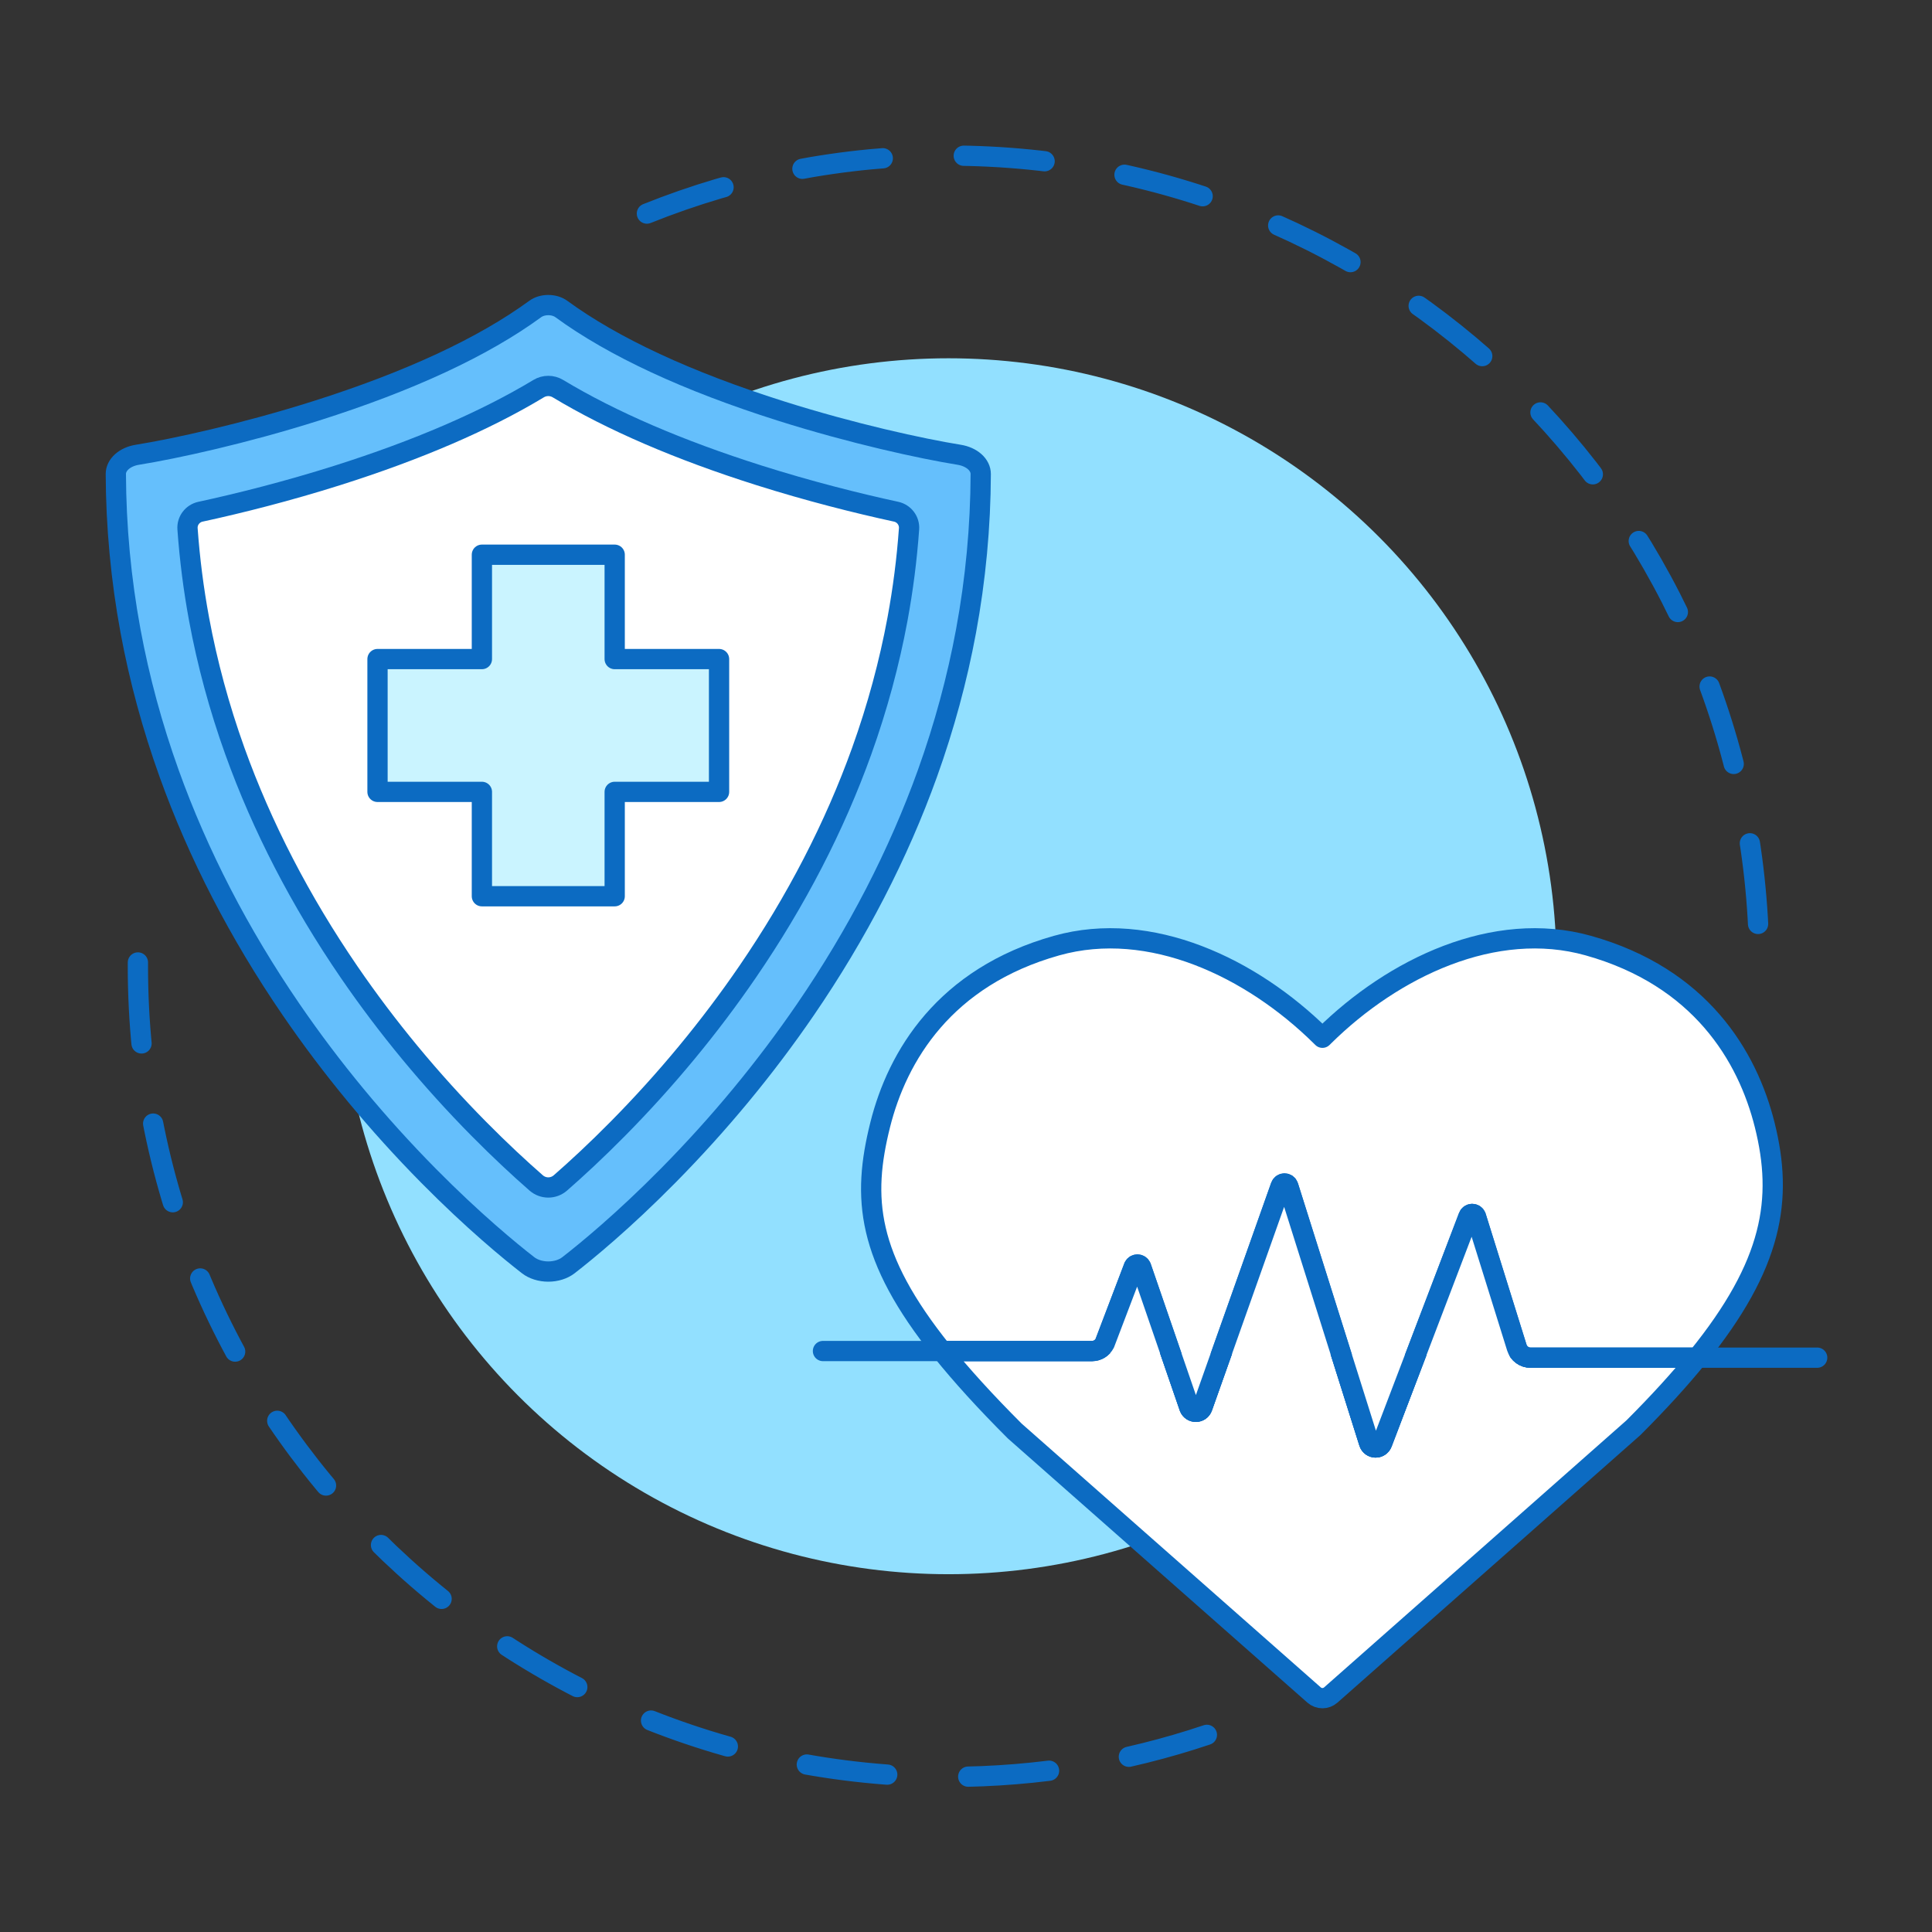
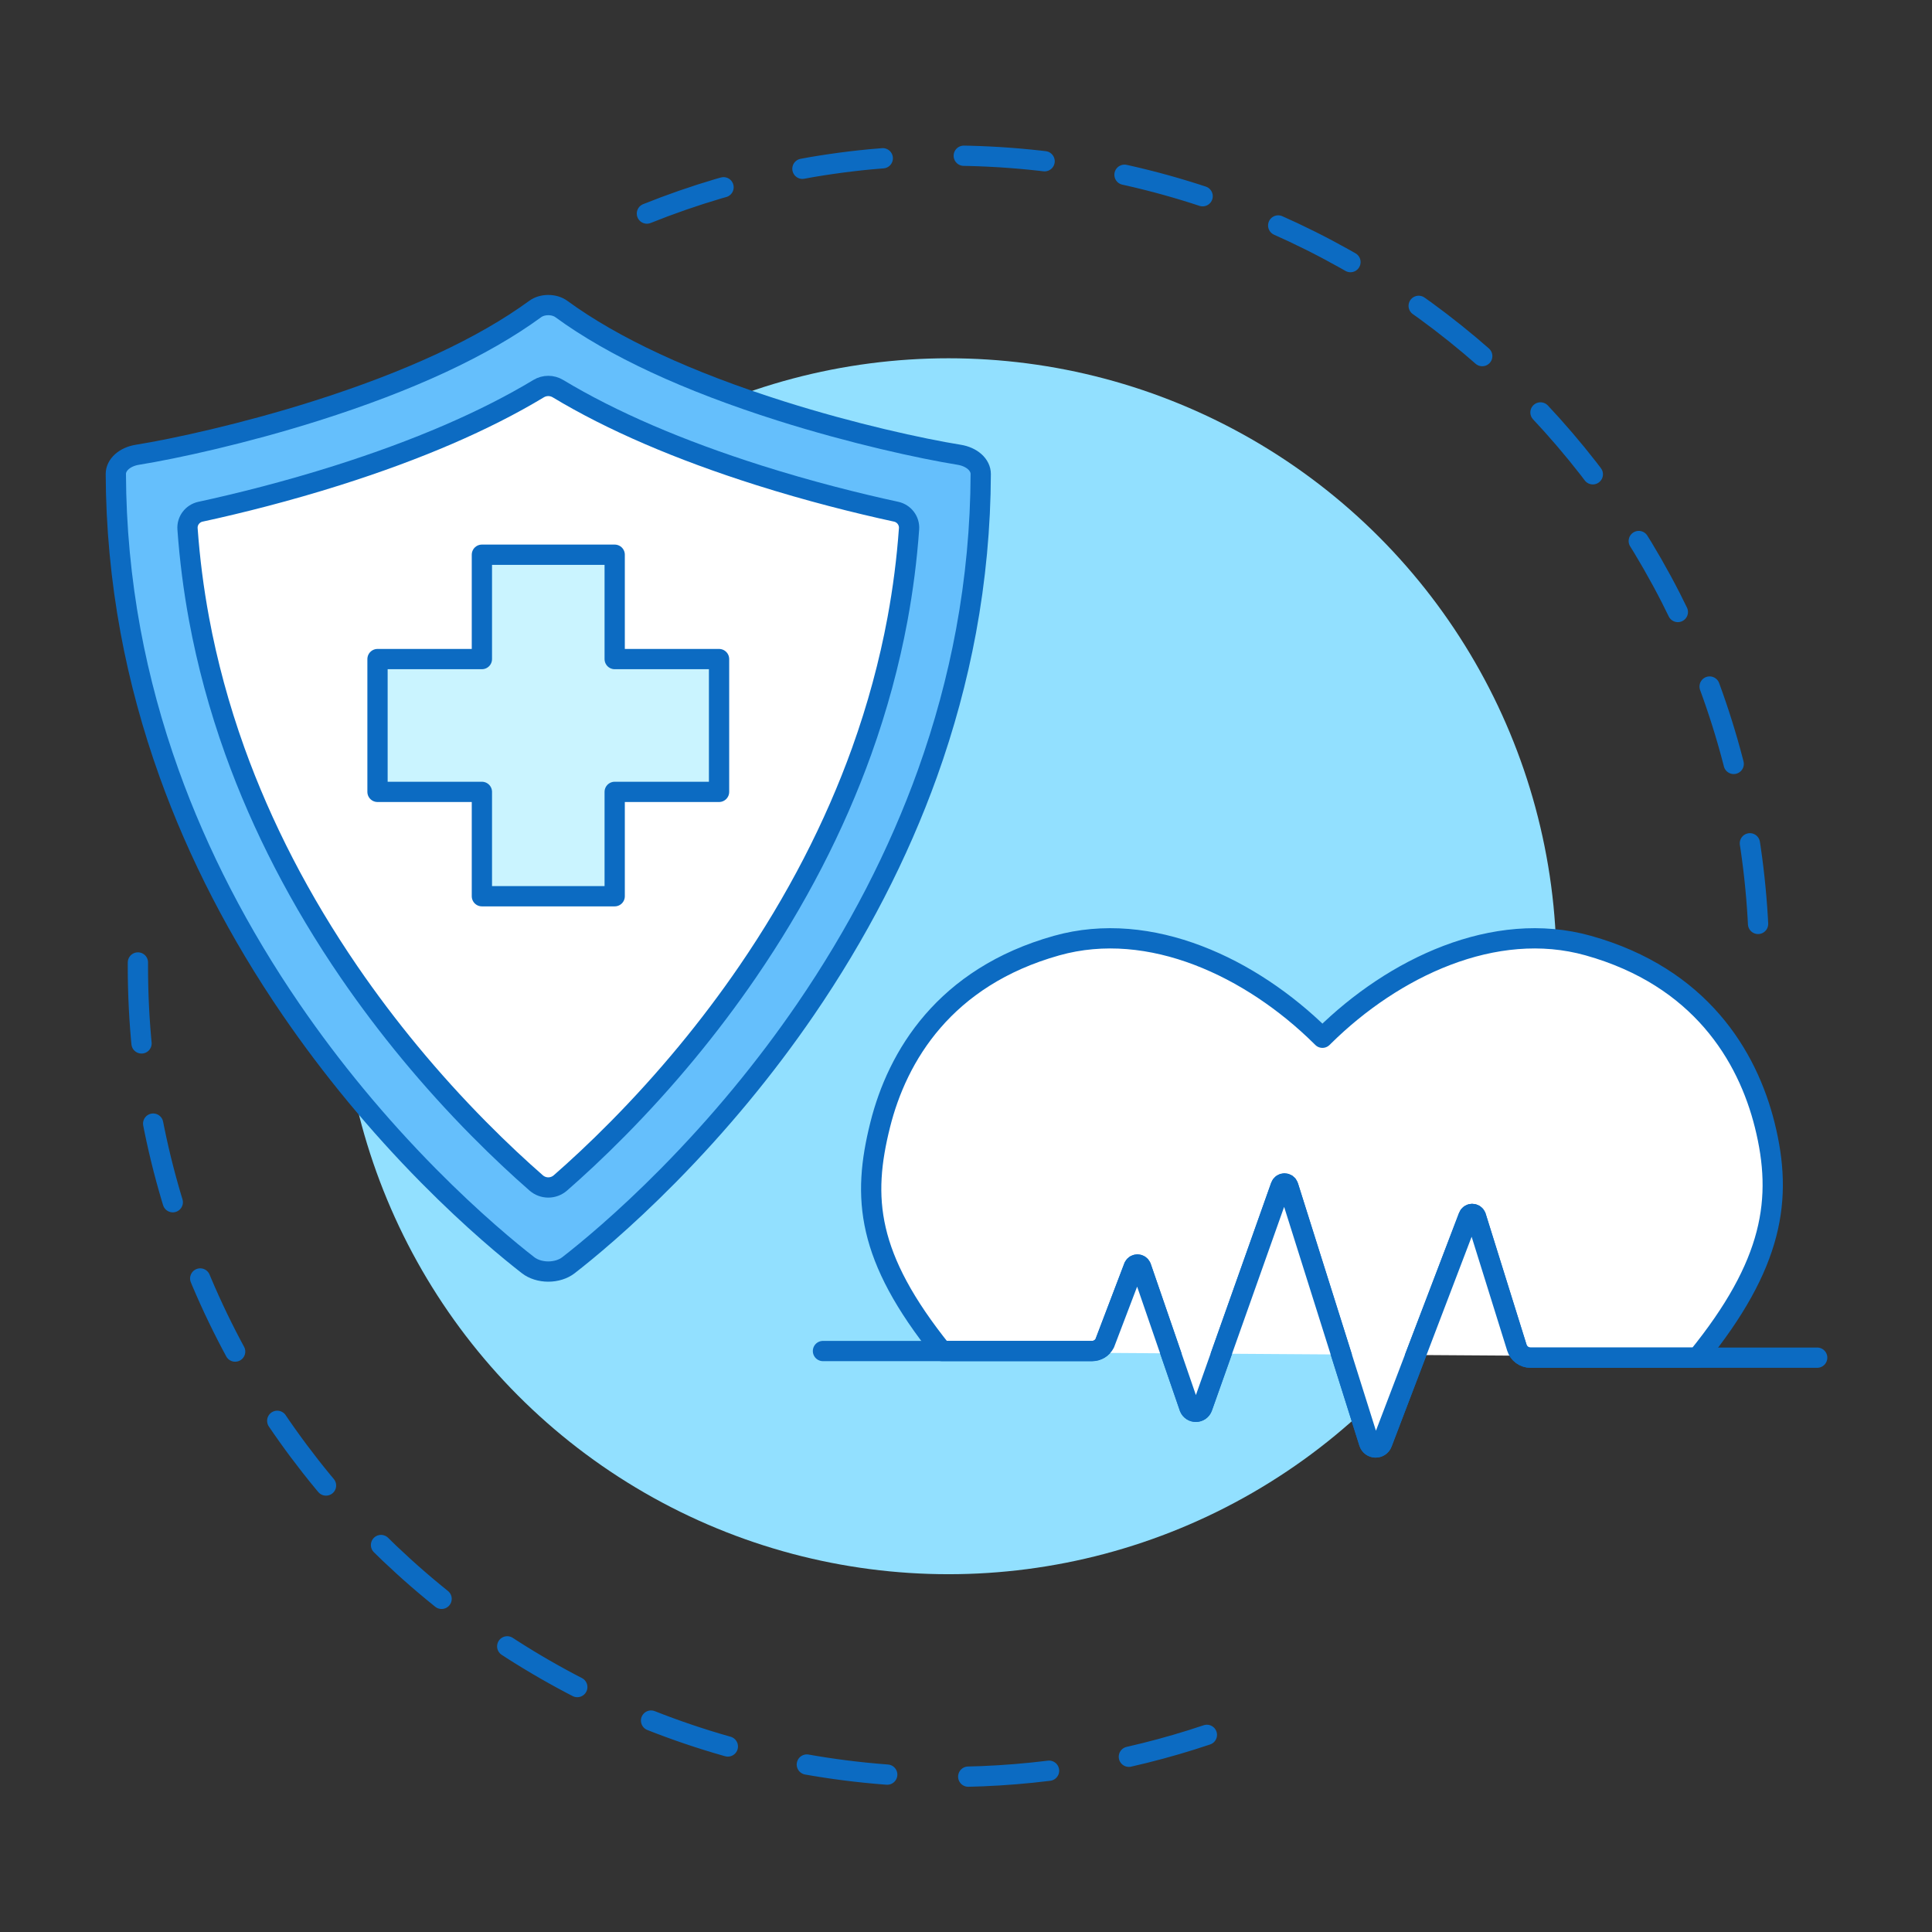
<svg xmlns="http://www.w3.org/2000/svg" version="1.1" x="0px" y="0px" viewBox="0 0 1100 1100" style="enable-background:new 0 0 1100 1100;" xml:space="preserve">
  <rect x="0" y="0" width="1100" height="1100" fill="#333333" stroke="none" />
  <style type="text/css"> .st0{fill:#92E0FF;} .st1{fill:none;stroke:#0C6BC2;stroke-width:11.539;stroke-linecap:round;stroke-linejoin:round;stroke-miterlimit:10;stroke-dasharray:46.154;} .st2{fill:#FFFFFF;stroke:#0C6BC2;stroke-width:11.539;stroke-linecap:round;stroke-linejoin:round;stroke-miterlimit:10;} .st3{fill:#65BFFC;stroke:#0C6BC2;stroke-width:11.539;stroke-linejoin:round;stroke-miterlimit:10;} .st4{fill:#CAF4FF;stroke:#0C6BC2;stroke-width:11.539;stroke-linecap:round;stroke-linejoin:round;stroke-miterlimit:10;} </style>
  <g id="Layer_1"> </g>
  <g id="Ñëîé_1">
    <g>
      <g>
        <g>
          <g>
            <g>
              <circle class="st0" cx="540.05" cy="550.14" r="346.15" />
            </g>
          </g>
        </g>
      </g>
      <path class="st1" d="M687.15,987.76c-46.2,15.52-95.66,23.93-147.09,23.93c-254.91,0-461.55-206.64-461.55-461.55 c0-4.44,0.06-8.86,0.19-13.27" />
-       <path class="st1" d="M368.32,121.6c53.08-21.29,111.04-33.01,171.73-33.01c249.59,0,452.91,198.11,461.28,445.66 c0.18,5.28,0.27,10.57,0.27,15.89" />
+       <path class="st1" d="M368.32,121.6c53.08-21.29,111.04-33.01,171.73-33.01c249.59,0,452.91,198.11,461.28,445.66 " />
      <g>
        <g>
-           <path class="st2" d="M863.63,767.28l-23.3-74.65c-0.74-1.94-3.48-1.94-4.22,0l-49.21,128.98c-1.33,3.47-6.29,3.33-7.41-0.22 L733.48,675.4c-0.65-2.07-3.56-2.12-4.28-0.08l-44.64,125.89c-1.21,3.41-5.99,3.51-7.34,0.15l-27.53-79.98 c-0.72-1.79-3.21-1.91-4.1-0.2l-16.61,43.64c-1.4,2.7-4.19,4.4-7.24,4.4h-85.45c11.02,13.73,24.65,28.74,41.47,45.55 l170.43,150.3c2.71,2.39,6.78,2.39,9.49,0l172.29-152.15c14.35-14.35,26.4-27.57,36.43-39.92h-94.99 C867.84,773,864.69,770.69,863.63,767.28z" />
          <path class="st2" d="M1004.75,640.48c-9.81-39.26-36.69-84.21-100.47-102.1c-53.38-14.98-111,12.64-150.45,51.59 c-0.3,0.29-0.59,0.59-0.89,0.88c-0.3-0.29-0.59-0.59-0.89-0.88c-39.46-38.95-97.07-66.57-150.45-51.59 c-63.78,17.89-90.66,62.85-100.47,102.1c-10.34,41.36-7.96,75.02,35.17,128.74h85.45c3.04,0,5.84-1.7,7.24-4.4l16.61-43.64 c0.89-1.71,3.38-1.59,4.1,0.2l27.53,79.98c1.35,3.35,6.13,3.25,7.34-0.15l44.64-125.89c0.72-2.04,3.63-1.99,4.28,0.08 l46.01,145.98c1.12,3.55,6.08,3.69,7.41,0.22l49.21-128.98c0.74-1.94,3.48-1.94,4.22,0l23.3,74.65c1.06,3.4,4.21,5.72,7.78,5.72 h94.99C1009.62,719.78,1015.28,682.63,1004.75,640.48z" />
        </g>
        <path class="st2" d="M1034.63,773H966.4h-94.99c-3.57,0-6.72-2.32-7.78-5.72l-23.3-74.65c-0.74-1.94-3.48-1.94-4.22,0 l-49.21,128.98c-1.33,3.48-6.29,3.33-7.41-0.22L733.48,675.4c-0.65-2.07-3.56-2.12-4.28-0.08l-44.64,125.89 c-1.21,3.41-5.99,3.51-7.34,0.15l-27.53-79.98c-0.72-1.79-3.21-1.91-4.1-0.2l-16.61,43.64c-1.4,2.7-4.19,4.4-7.24,4.4h-91.52 h-61.66" />
      </g>
      <g>
        <g>
          <path class="st3" d="M312.17,723.97c-4.35,0-8.53-1.31-11.48-3.6c-10.23-7.94-31.19-25.12-56.7-50.94 c-29.06-29.42-55.39-61.26-78.25-94.63c-29.55-43.13-52.92-88.37-69.46-134.47c-9.54-26.58-16.93-53.82-21.95-80.97 c-5.45-29.46-8.27-59.56-8.38-89.48c-0.01-2.55,1.22-5.05,3.46-7.04c2.22-1.97,5.34-3.36,8.79-3.91 c21.42-3.45,60.9-12.06,101.7-24.98c53.21-16.85,95.21-36.37,124.84-58.02c1.97-1.44,4.61-2.23,7.43-2.23 c2.82,0,5.45,0.79,7.43,2.23c29.63,21.65,71.63,41.18,124.84,58.02c40.8,12.92,80.28,21.53,101.7,24.98 c3.45,0.56,6.58,1.95,8.79,3.91c2.24,1.99,3.47,4.49,3.46,7.04c-0.1,29.92-2.92,60.02-8.38,89.48 c-5.03,27.15-12.41,54.39-21.95,80.97c-16.55,46.1-39.92,91.34-69.46,134.47c-22.86,33.37-49.19,65.21-78.25,94.63 c-25.51,25.83-46.47,43-56.7,50.94C320.71,722.66,316.52,723.97,312.17,723.97z" />
          <path class="st2" d="M319.07,673.5c-3.96,3.46-9.84,3.46-13.8,0c-9.2-8.05-20.35-18.34-32.7-30.84 c-27.44-27.77-52.28-57.82-73.85-89.29c-27.69-40.43-49.57-82.75-65.02-125.79c-8.85-24.67-15.71-49.93-20.36-75.08 c-3.14-16.96-5.34-34.16-6.57-51.4c-0.33-4.63,2.84-8.77,7.38-9.75c22.15-4.78,49.84-11.77,78.01-20.69 c45.65-14.46,84.03-31.01,114.5-49.38c3.4-2.05,7.62-2.05,11.02,0c30.46,18.35,68.84,34.92,114.5,49.37 c28.16,8.92,55.86,15.9,78.01,20.69c4.54,0.98,7.71,5.12,7.38,9.75c-1.23,17.24-3.43,34.43-6.57,51.4 c-4.66,25.15-11.51,50.41-20.36,75.08c-15.45,43.04-37.32,85.36-65.02,125.79c-21.56,31.47-46.4,61.52-73.84,89.29 C339.42,655.17,328.27,665.46,319.07,673.5z" />
        </g>
        <g>
          <polygon class="st4" points="409.4,375.25 349.98,375.25 349.98,315.83 274.37,315.83 274.37,375.25 214.94,375.25 214.94,450.86 274.37,450.86 274.37,510.28 349.98,510.28 349.98,450.86 409.4,450.86 " />
        </g>
      </g>
    </g>
  </g>
</svg>